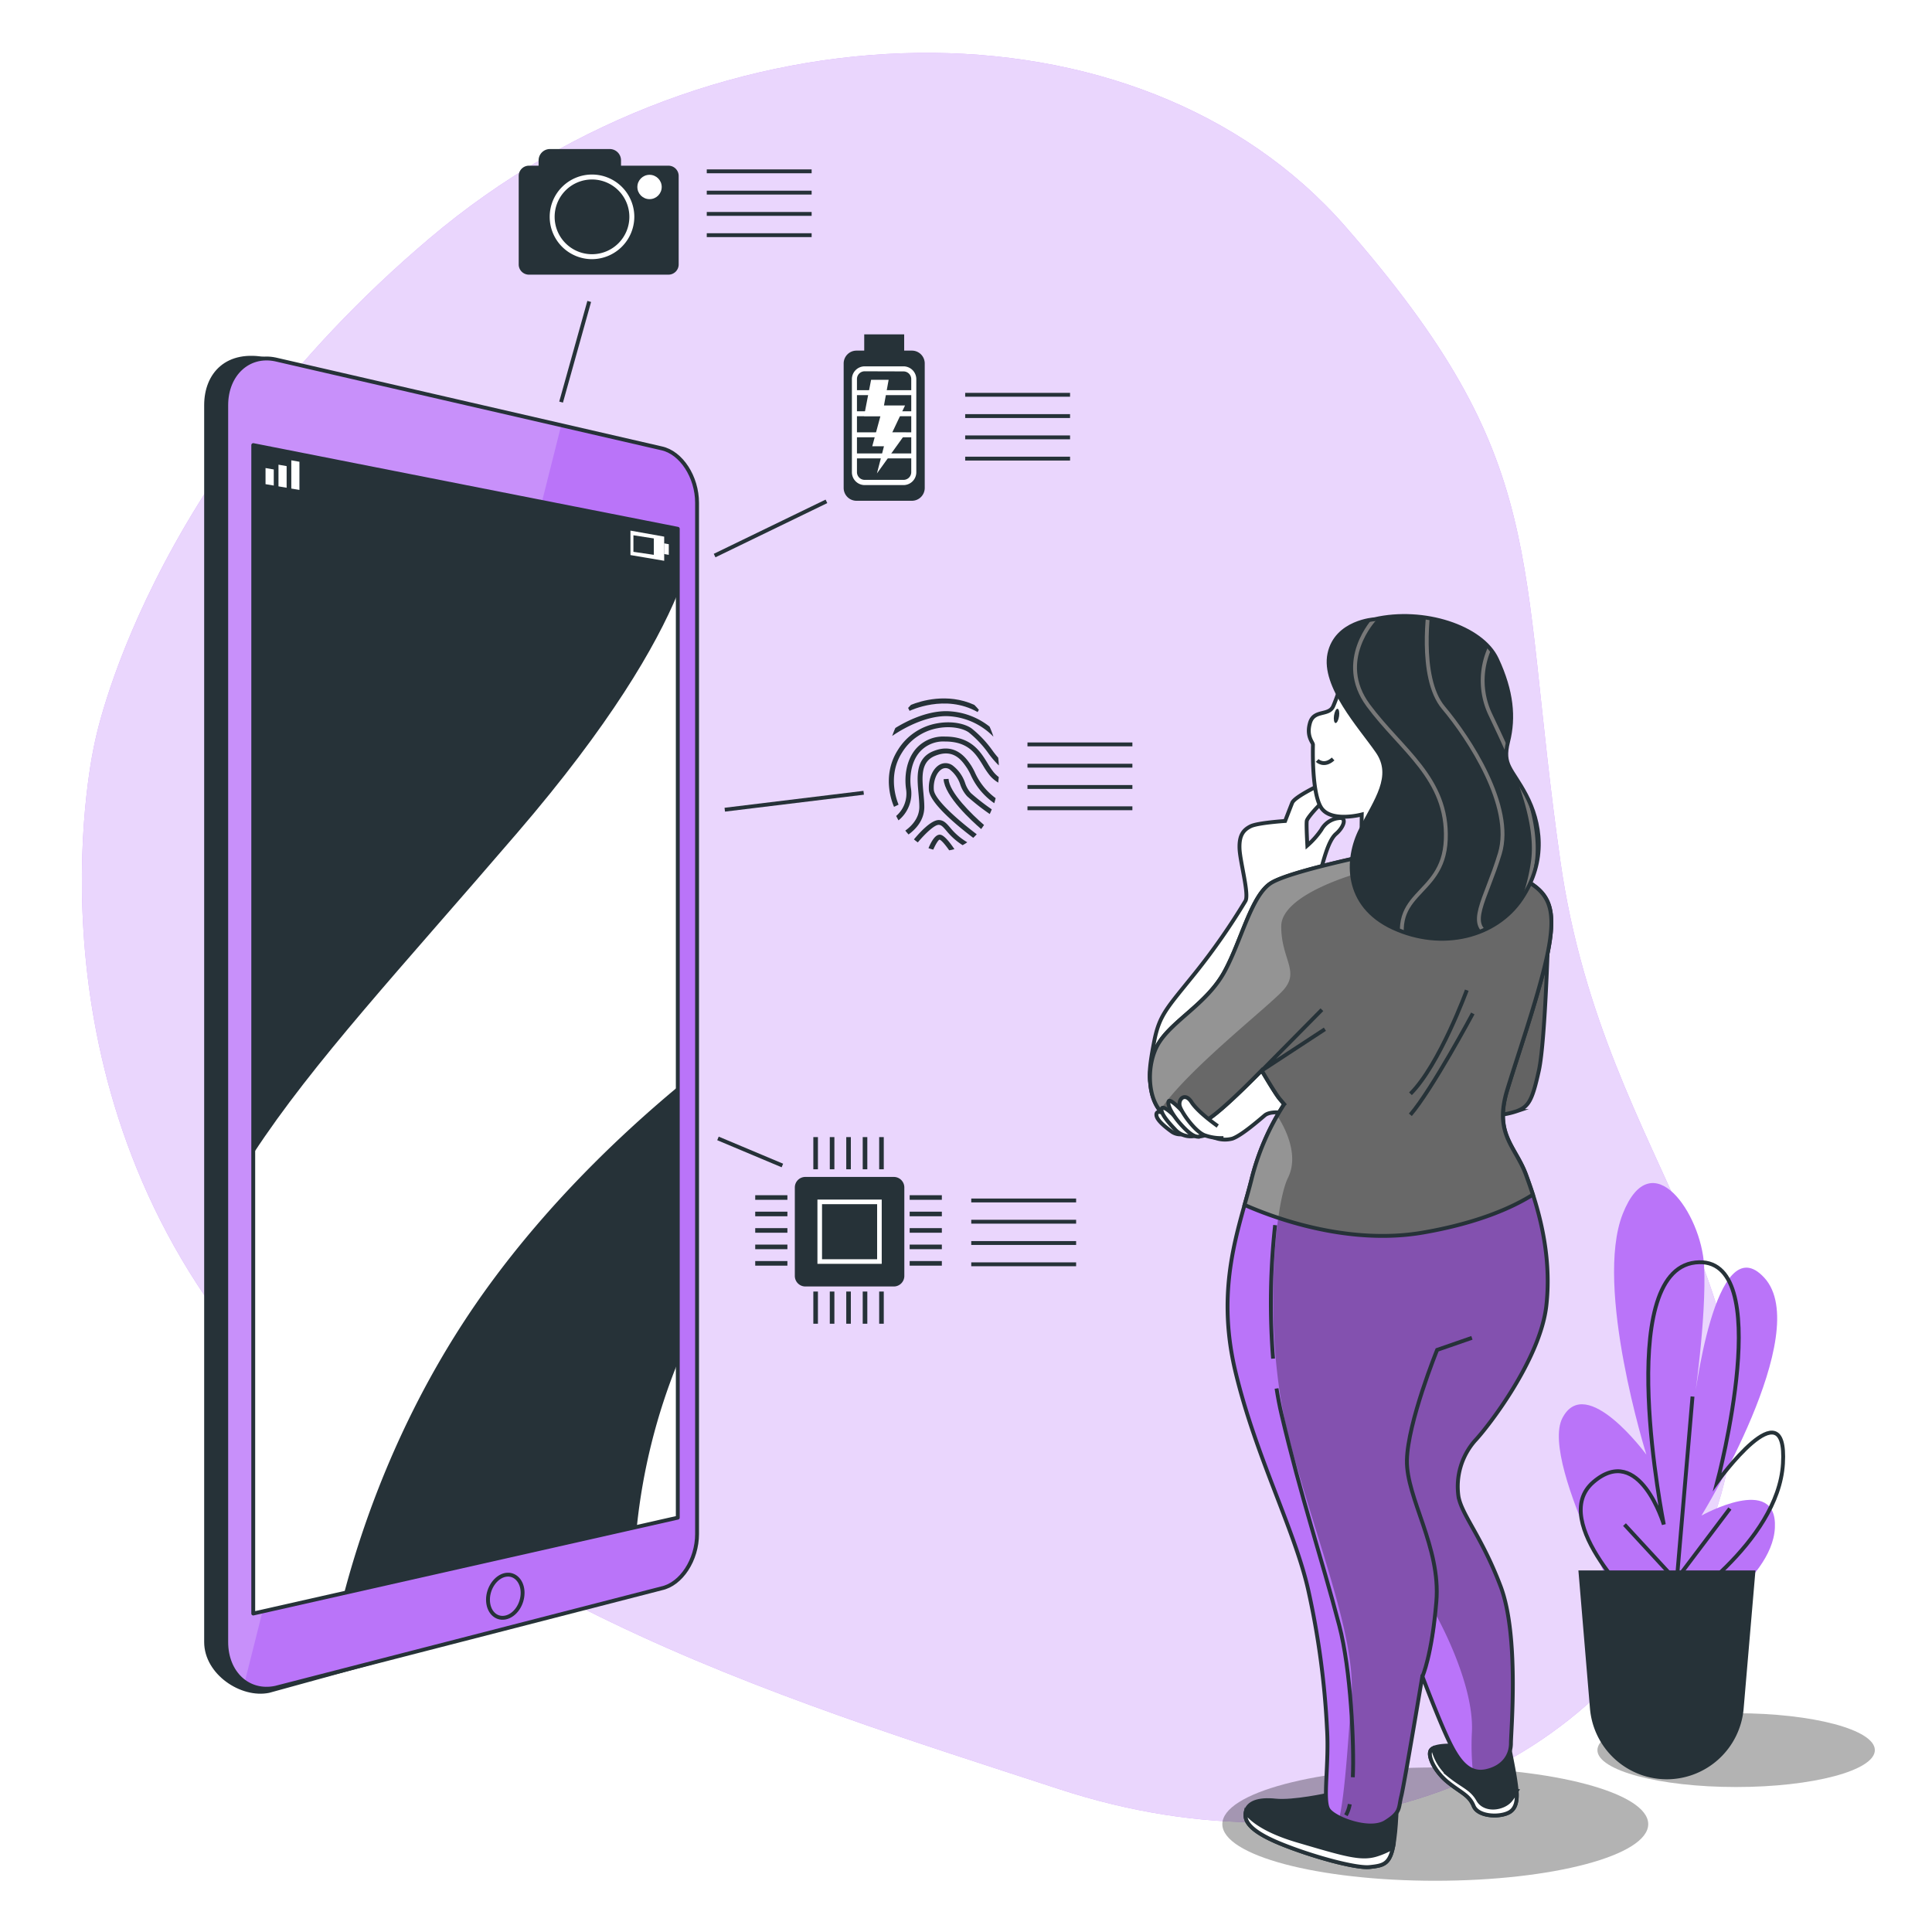
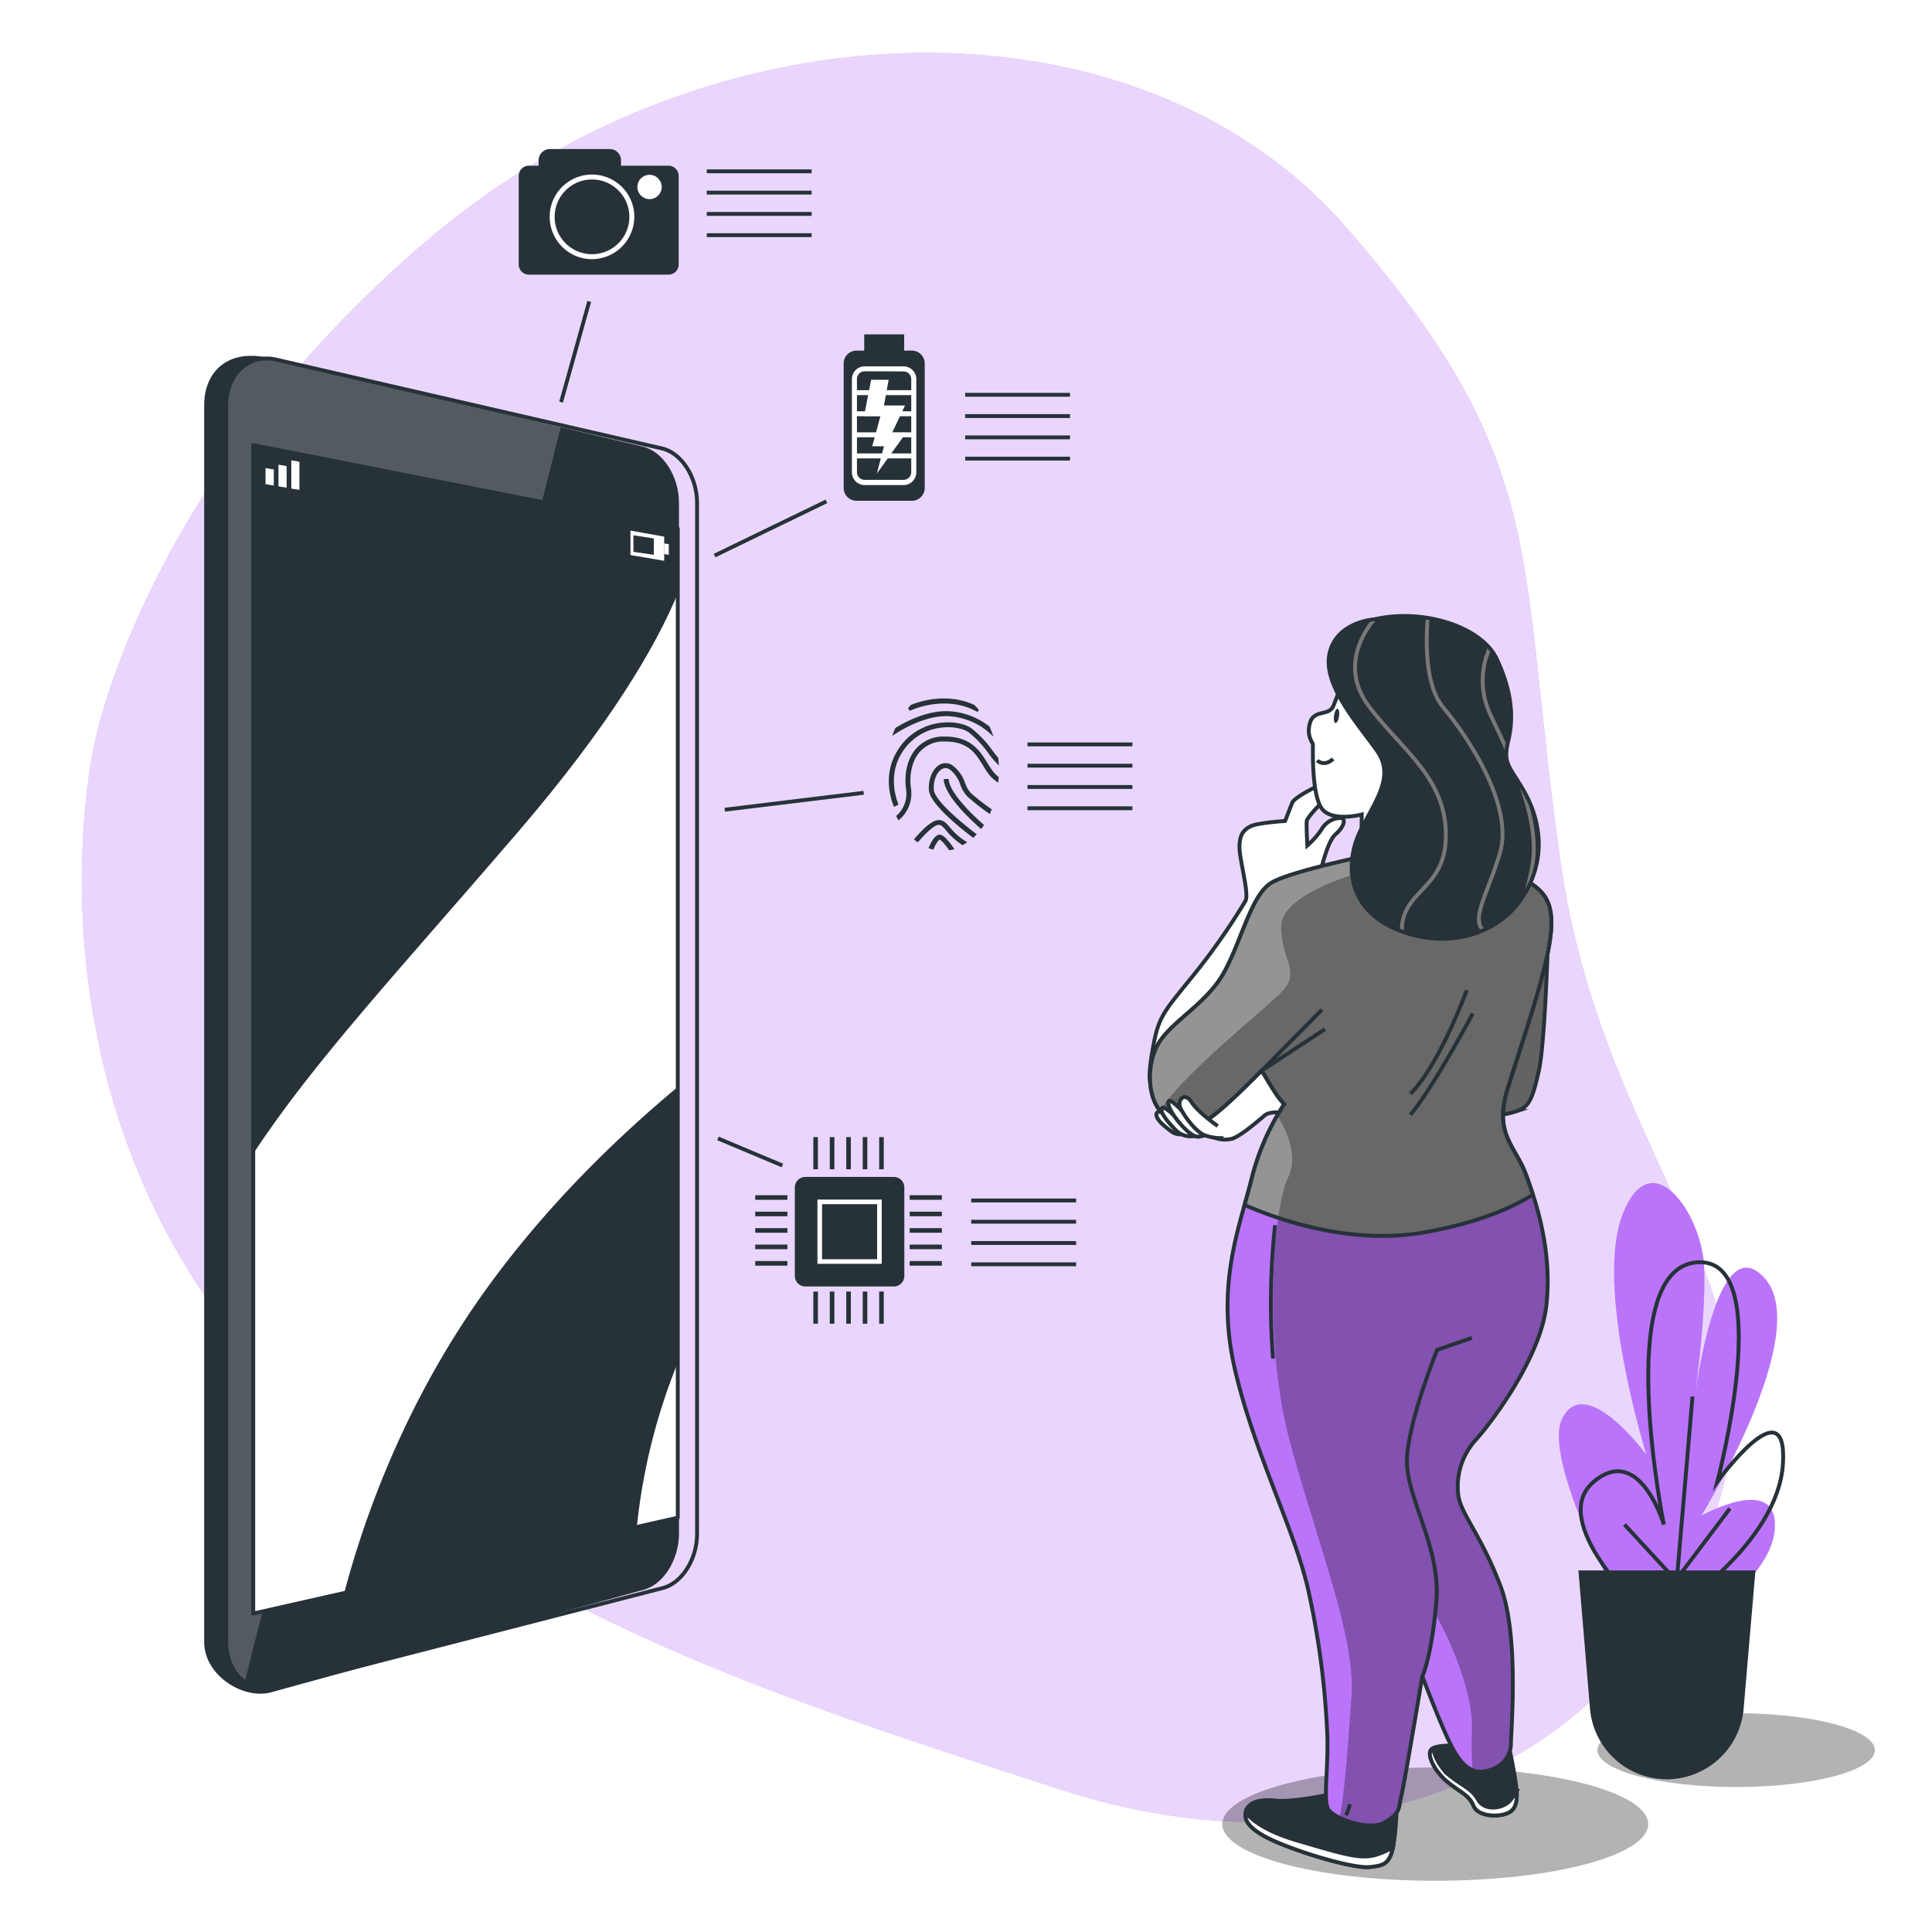
<svg xmlns="http://www.w3.org/2000/svg" class="animated" id="freepik_stories-features-overview" viewBox="0 0 500 500" version="1.1">
  <style>svg#freepik_stories-features-overview:not(.animated) .animable {opacity: 0;}svg#freepik_stories-features-overview.animated #freepik--Icons--inject-120 {animation: 3s Infinite  linear wind;animation-delay: 0s;}            @keyframes wind {                0% {                    transform: rotate( 0deg );                }                25% {                    transform: rotate( 1deg );                }                75% {                    transform: rotate( -1deg );                }            }        </style>
  <g id="freepik--background-simple--inject-120" class="animable" style="transform-origin: 234.872px 242.643px;">
    <path d="M24.46,192.46S5.73,272.53,57.91,342.28,201.07,439.15,274.2,463.05s141.61-3.69,167.3-65.15-26.2-94.55-37.64-174.81S401.55,119.71,348.17,58.6s-162.91-59.66-237,3.08S24.46,192.46,24.46,192.46Z" style="fill: rgb(186, 116, 249); transform-origin: 234.872px 242.643px;" id="elnlv1cgmtxxl" class="animable" />
    <g id="elh4inrzi4qqa">
      <path d="M24.46,192.46S5.73,272.53,57.91,342.28,201.07,439.15,274.2,463.05s141.61-3.69,167.3-65.15-26.2-94.55-37.64-174.81S401.55,119.71,348.17,58.6s-162.91-59.66-237,3.08S24.46,192.46,24.46,192.46Z" style="fill: rgb(255, 255, 255); opacity: 0.7; transform-origin: 234.872px 242.643px;" class="animable" />
    </g>
  </g>
  <g id="freepik--Device--inject-120" class="animable" style="transform-origin: 116.87px 265.206px;">
    <path d="M166,411.07,69.58,437.61c-7,1.47-16.24-4.63-16.24-12.65V104.86c0-8,5.42-14,15.71-11.83L166,116c5.12,1.08,9.22,7.4,9.22,14.12V397C175.19,403.68,171.09,410,166,411.07Z" style="fill: rgb(38, 50, 56); stroke: rgb(38, 50, 56); stroke-linecap: round; stroke-linejoin: round; transform-origin: 114.28px 265.206px;" id="elm0up6quxxl" class="animable" />
-     <path d="M171.18,411.07,71.28,436.8c-7,1.47-12.73-3.82-12.73-11.84V104.86c0-8,5.75-13.31,12.73-11.84l99.9,23c5.12,1.08,9.22,7.4,9.22,14.12V397C180.4,403.68,176.3,410,171.18,411.07Z" style="fill: rgb(186, 116, 249); transform-origin: 119.475px 264.91px;" id="elp7zehq3ctt" class="animable" />
    <g style="clip-path: url(&quot;#freepik--clip-path--inject-120&quot;); transform-origin: 102.08px 263.905px;" id="elxw64j4pd19" class="animable">
      <g id="elm6z92ckosnm">
        <path d="M72,93.17c-7.36-1.55-13.43,4-13.43,12.5V424.15c0,4.72,1.9,8.56,4.87,10.75l82.15-326.22Z" style="fill: rgb(255, 255, 255); opacity: 0.2; transform-origin: 102.08px 263.905px;" class="animable" />
      </g>
      <path d="M135.25,412.21c0-3-2-5.1-4.45-4.63s-4.51,3.35-4.51,6.41,2,5.13,4.51,4.62S135.25,415.24,135.25,412.21Z" style="fill: none; stroke: rgb(38, 50, 56); stroke-linecap: round; stroke-linejoin: round; transform-origin: 130.77px 413.101px;" id="el96e6dql8ao9" class="animable" />
    </g>
    <path d="M171.18,411.07,71.28,436.8c-7,1.47-12.73-3.82-12.73-11.84V104.86c0-8,5.75-13.31,12.73-11.84l99.9,23c5.12,1.08,9.22,7.4,9.22,14.12V397C180.4,403.68,176.3,410,171.18,411.07Z" style="fill: none; stroke: rgb(38, 50, 56); stroke-linecap: round; stroke-linejoin: round; transform-origin: 119.475px 264.91px;" id="eli4glfw98no" class="animable" />
    <polygon points="175.41 392.77 65.54 417.58 65.54 115.19 175.41 136.85 175.41 392.77" style="fill: rgb(255, 255, 255); stroke: rgb(38, 50, 56); stroke-linecap: round; stroke-linejoin: round; transform-origin: 120.475px 266.385px;" id="elfaxd6brabpr" class="animable" />
    <path d="M126.93,332.12c-21.34,29.09-32.32,59.28-37.85,80.14l75.73-17.09a155.8,155.8,0,0,1,10.6-42.54V281.3C159.7,294.38,142.08,311.46,126.93,332.12Z" style="fill: rgb(38, 50, 56); transform-origin: 132.245px 346.78px;" id="eln6kmkqgoagl" class="animable" />
    <path d="M65.54,115.19V298.58c15.43-23.61,38.18-47.93,68.29-83,24.08-28,35.87-48.28,41.58-62V136.85Z" style="fill: rgb(38, 50, 56); transform-origin: 120.475px 206.885px;" id="el9kx6ow81nd" class="animable" />
    <polygon points="171.89 145.13 163.16 143.65 163.16 137.32 171.89 138.88 171.89 145.13" style="fill: rgb(255, 255, 255); transform-origin: 167.525px 141.225px;" id="el4v9gjdsve4s" class="animable" />
    <polygon points="169.21 143.59 163.93 142.81 163.93 138.53 169.21 139.35 169.21 143.59" style="fill: rgb(38, 50, 56); transform-origin: 166.57px 141.06px;" id="ely3i5e6istb" class="animable" />
    <polygon points="173.08 143.59 171.87 143.38 171.87 140.62 173.08 140.84 173.08 143.59" style="fill: rgb(255, 255, 255); transform-origin: 172.475px 142.105px;" id="el97jcxjr49fr" class="animable" />
    <polygon points="70.85 121.5 68.72 121.13 68.72 125.3 70.85 125.66 70.85 121.5" style="fill: rgb(255, 255, 255); transform-origin: 69.785px 123.395px;" id="elbs8hoyfr4gi" class="animable" />
    <polygon points="74.18 120.63 72.07 120.26 72.07 125.87 74.18 126.23 74.18 120.63" style="fill: rgb(255, 255, 255); transform-origin: 73.125px 123.245px;" id="elnen11uvb7hr" class="animable" />
    <polygon points="77.49 119.5 75.39 119.13 75.39 126.44 77.49 126.79 77.49 119.5" style="fill: rgb(255, 255, 255); transform-origin: 76.44px 122.96px;" id="el375w45hzw2n" class="animable" />
  </g>
  <g id="freepik--Plants--inject-120" class="animable" style="transform-origin: 444.318px 384.327px;">
    <g id="elpg2d1j09i5">
      <ellipse cx="449.31" cy="452.93" rx="35.9" ry="9.55" style="opacity: 0.3; transform-origin: 449.31px 452.93px;" class="animable" />
    </g>
    <path d="M424.72,425.34S398.23,378.82,404.34,367s21.74,9.46,21.74,9.46-13.59-43.37-6.12-62.3,20.38,0,21.06,13.41-2.72,36.27-2.72,36.27,5.44-47.31,18.34-33.12-16.3,61.51-16.3,61.51,19.7-11,19,3.16-23.77,26.81-23.77,26.81" style="fill: rgb(186, 116, 249); transform-origin: 431.677px 365.757px;" id="elia4jmkohhlk" class="animable" />
    <path d="M424.94,416.67s-24.51-22.87-12.57-33.12,18.23,11,18.23,11-13.2-65.45,8.17-67.82,5.66,56.78,5.66,56.78,18.23-25.24,17-4.73-28.28,37.85-28.28,37.85" style="fill: none; stroke: rgb(38, 50, 56); stroke-miterlimit: 10; transform-origin: 435.29px 371.665px;" id="elolstpvls3i" class="animable" />
    <line x1="436.98" y1="412.51" x2="420.42" y2="394.56" style="fill: none; stroke: rgb(38, 50, 56); stroke-miterlimit: 10; transform-origin: 428.7px 403.535px;" id="elab2bh3dy8p6" class="animable" />
    <line x1="433.53" y1="413.89" x2="438.02" y2="361.42" style="fill: none; stroke: rgb(38, 50, 56); stroke-miterlimit: 10; transform-origin: 435.775px 387.655px;" id="el7y5u2d1vnkh" class="animable" />
    <line x1="432.84" y1="410.09" x2="447.69" y2="390.41" style="fill: none; stroke: rgb(38, 50, 56); stroke-miterlimit: 10; transform-origin: 440.265px 400.25px;" id="elw9jjryj36mc" class="animable" />
    <path d="M454.31,406.43H408.49l3,35.79a20,20,0,0,0,19.88,18.26h0a20,20,0,0,0,19.88-18.26Z" style="fill: rgb(38, 50, 56); transform-origin: 431.4px 433.455px;" id="elg58o5if5x2q" class="animable" />
  </g>
  <g id="freepik--Character--inject-120" class="animable" style="transform-origin: 362.049px 321.56px;">
    <g id="elz6entufu2h">
      <ellipse cx="371.45" cy="472.08" rx="55.11" ry="14.66" style="opacity: 0.3; transform-origin: 371.45px 472.08px;" class="animable" />
    </g>
    <path d="M341.07,203.39s-6.06,2.88-6.66,4.39-1.82,4.69-1.82,4.69-7.11.46-8.93,1.37-3,2.26-2.87,5.75,2.57,11.95,1.51,13.61a169.61,169.61,0,0,1-12.86,18.46c-7.41,9.23-9.38,10.9-10.74,17.86s-1.67,10.74-.15,12.56,5.14.15,10.59-4.24,8-1.51,14.22-13.77,7-25.72,9.53-28.29,7.72-6.51,8.63-9.54,2.12-8.62,4.24-10.44,2.87-4.39.75-4.08a5.83,5.83,0,0,0-4.54,3,21.52,21.52,0,0,1-3.63,4.09s-.3-5.3-.15-6.36,5.3-6.5,6.05-6.35,3.48.6,2.88-.91S343.33,202.34,341.07,203.39Z" style="fill: rgb(255, 255, 255); stroke: rgb(38, 50, 56); stroke-miterlimit: 10; transform-origin: 322.656px 242.911px;" id="elpsqrmc246ub" class="animable" />
    <path d="M400.78,238.38s-.77,30.7-2.52,38.67-2.72,9.32-5.64,10.49a22.14,22.14,0,0,1-7.57,1.16c-1,0,1.16-12.24,5.44-24.87S400.78,238.38,400.78,238.38Z" style="fill: rgb(99, 99, 99); stroke: rgb(38, 50, 56); stroke-miterlimit: 10; transform-origin: 392.794px 263.543px;" id="elzif31g8h1z" class="animable" />
    <path d="M314.1,294.34a7.5,7.5,0,0,0,4.86.33c2.27-.81,6.32-4.29,8.34-6s7.94-.16,8.18-.08,3.49-1.29.25-7.93-8.67-5.59-12.48-3.08-9.47,9.23-11.09,10.45A15.36,15.36,0,0,1,308,290S312.32,293.13,314.1,294.34Z" style="fill: rgb(255, 255, 255); stroke: rgb(38, 50, 56); stroke-miterlimit: 10; transform-origin: 322.579px 285.287px;" id="elhday9gkln3a" class="animable" />
    <path d="M343.77,464.47s-9.07,2-13.64,1.52-7.12.58-7.7,2.83.73,4.94,8.86,8.28,19.59,6.46,23.15,6.09,5.15-.72,6.09-5.22,1-12.56,1-12.56S348.92,467.59,343.77,464.47Z" style="fill: rgb(38, 50, 56); stroke: rgb(38, 50, 56); stroke-miterlimit: 10; transform-origin: 341.92px 473.845px;" id="elj9shqudglmo" class="animable" />
    <path d="M360.51,478.08a19.73,19.73,0,0,1-4.33,1.92c-4,1.23-8.2-.07-20.32-3.63-9.48-2.78-12.56-6.09-13.46-7.4-.49,2.22.93,4.86,8.89,8.13,8.12,3.34,19.59,6.46,23.15,6.09S359.56,482.47,360.51,478.08Z" style="fill: rgb(255, 255, 255); stroke: rgb(38, 50, 56); stroke-miterlimit: 10; transform-origin: 341.412px 476.095px;" id="el22v20xoe64pi" class="animable" />
    <path d="M376.23,451.78s-4.79-.29-5.88,1.09.94,5.59,4.35,8.35,5.52,3.33,6.68,6.17,6.9,3,9.29,1.59,2-5,1.45-8.56-1.52-8.06-1.52-8.06-6.32,2.69-9,1.31A22.42,22.42,0,0,0,376.23,451.78Z" style="fill: rgb(38, 50, 56); stroke: rgb(38, 50, 56); stroke-miterlimit: 10; transform-origin: 381.295px 460.801px;" id="el5tj1esaob7f" class="animable" />
    <path d="M382.54,465.79c-1.74-3.05-4-3.49-7.62-6.46a13.13,13.13,0,0,1-4.06-6.87,1.64,1.64,0,0,0-.51.41c-1.09,1.38.94,5.59,4.35,8.35s5.52,3.33,6.68,6.17,6.9,3,9.29,1.59c1.69-1,2-3.07,1.84-5.46a22.36,22.36,0,0,1-1.48,2.2C389.22,468.11,384.28,468.84,382.54,465.79Z" style="fill: rgb(255, 255, 255); stroke: rgb(38, 50, 56); stroke-miterlimit: 10; transform-origin: 381.301px 461.154px;" id="elxc6q3squw" class="animable" />
    <path d="M356.48,220.9s-22.15,4.46-27.39,7.57-7.77,15-12.24,23.12S303.64,264,299.94,269.86s-3.11,16.9,2.72,19.43,7.39,2.52,11.86-1,12-11.27,12-11.27,3.5,6,4.67,7.38l1.16,1.36a63.85,63.85,0,0,0-8.55,19.82c-3.11,12.24-9.32,27.39-4.08,49.35s15.35,41,18.85,56.54a212.72,212.72,0,0,1,4.86,35.94c.58,9.14-1.17,18.57.38,20.91s10.64,5.76,14.73,3.23,3.34-3.62,4.12-6.73,5.44-31,5.44-31S372,444.17,374.71,450s5.44,9.32,9.91,8.35,6.41-4.08,6.41-7.19,2.18-27.81-2.68-40.63-9.91-18.27-10.88-23.12a18,18,0,0,1,4.27-14.58c3.31-3.49,16.91-21,18.46-35s-2.53-26.42-5.25-33.81-8.35-10.49-4.85-21.95S399.81,253,401.17,243s-1.55-13-8.94-16.51S370.08,218,356.48,220.9Z" style="fill: rgb(186, 116, 249); transform-origin: 349.556px 346.235px;" id="eltkx7n7r46v" class="animable" />
    <g style="clip-path: url(&quot;#freepik--clip-path-2--inject-120&quot;); transform-origin: 350.842px 346.241px;" id="elh6cfwo7kp6b" class="animable">
      <g id="el6gfvo4h6t4k">
        <path d="M392.23,226.53c-7.38-3.5-22.15-8.55-35.75-5.63l-.79.16-3.43,4.68s-20.68,5.48-20.68,14,4.86,11.56.61,16.42c-3.65,4.17-25.08,20.79-32,31.22a6.66,6.66,0,0,0,2.44,1.91c5.83,2.52,7.39,2.52,11.86-1s12-11.27,12-11.27,3.5,6,4.67,7.38l1.16,1.36s-.74,1-1.82,2.93c1.11,1.63,6.09,9.6,2.83,16.12-3.65,7.3-6.69,42,.61,68.75s17,50.5,15.82,65.71c-.8,10.05-1.61,24.47-3.12,31.13,3.46,1.71,8.94,3,11.87,1.15,4.08-2.52,3.34-3.62,4.12-6.73s5.44-31,5.44-31l.23.42c1.24-3.83,3.36-11.1,3.36-16.25,0,0,9.88,17.46,9.27,30.23a66.42,66.42,0,0,0,.22,9.9,5.86,5.86,0,0,0,3.4.21c4.47-1,6.41-4.08,6.41-7.19s2.18-27.81-2.68-40.63-9.91-18.27-10.88-23.12a18,18,0,0,1,4.27-14.58c3.31-3.49,16.91-21,18.46-35s-2.53-26.42-5.25-33.81-8.35-10.49-4.85-21.95S399.81,253,401.17,243,399.62,230,392.23,226.53Z" style="opacity: 0.3; transform-origin: 350.842px 346.241px;" class="animable" />
      </g>
    </g>
    <path d="M356.48,220.9s-22.15,4.46-27.39,7.57-7.77,15-12.24,23.12S303.64,264,299.94,269.86s-3.11,16.9,2.72,19.43,7.39,2.52,11.86-1,12-11.27,12-11.27,3.5,6,4.67,7.38l1.16,1.36a63.85,63.85,0,0,0-8.55,19.82c-3.11,12.24-9.32,27.39-4.08,49.35s15.35,41,18.85,56.54a212.72,212.72,0,0,1,4.86,35.94c.58,9.14-1.17,18.57.38,20.91s10.64,5.76,14.73,3.23,3.34-3.62,4.12-6.73,5.44-31,5.44-31S372,444.17,374.71,450s5.44,9.32,9.91,8.35,6.41-4.08,6.41-7.19,2.18-27.81-2.68-40.63-9.91-18.27-10.88-23.12a18,18,0,0,1,4.27-14.58c3.31-3.49,16.91-21,18.46-35s-2.53-26.42-5.25-33.81-8.35-10.49-4.85-21.95S399.81,253,401.17,243s-1.55-13-8.94-16.51S370.08,218,356.48,220.9Z" style="fill: none; stroke: rgb(38, 50, 56); stroke-miterlimit: 10; transform-origin: 349.556px 346.235px;" id="elp1925xf2clb" class="animable" />
    <path d="M380.93,346.23l-9,3.12s-7.63,18.78-7.82,28.55,8.8,22.49,7.62,36.57-3.6,19.37-3.6,19.37" style="fill: none; stroke: rgb(38, 50, 56); stroke-miterlimit: 10; transform-origin: 372.519px 390.035px;" id="el8pxc018cqxa" class="animable" />
    <path d="M349.32,466.92a9,9,0,0,1-1,2.86" style="fill: none; stroke: rgb(38, 50, 56); stroke-miterlimit: 10; transform-origin: 348.82px 468.35px;" id="elpt8i4y64btg" class="animable" />
-     <path d="M330.37,359.34c.35,2.29.78,4.55,1.3,6.76,5.12,21.75,10.24,36.67,14.93,54.58,3,11.36,3.89,30.88,3.51,39.27" style="fill: none; stroke: rgb(38, 50, 56); stroke-miterlimit: 10; transform-origin: 340.281px 409.645px;" id="elin7o53b7c8" class="animable" />
    <path d="M330,317.06a184.55,184.55,0,0,0-.53,34.55" style="fill: none; stroke: rgb(38, 50, 56); stroke-miterlimit: 10; transform-origin: 329.451px 334.335px;" id="el6dzc701ljia" class="animable" />
    <path d="M401.17,243c1.36-9.9-1.55-13-8.94-16.51s-22.15-8.55-35.75-5.63c0,0-22.15,4.46-27.39,7.57s-7.77,15-12.24,23.12S303.64,264,299.94,269.86s-3.11,16.9,2.72,19.43,7.39,2.52,11.86-1,12-11.27,12-11.27,3.5,6,4.67,7.38l1.16,1.36a63.85,63.85,0,0,0-8.55,19.82c-.51,2-1.1,4.08-1.71,6.25,7.23,3.2,26.66,10.54,46.21,7.15,14.83-2.56,23.68-6.82,28.4-9.8-.61-1.91-1.23-3.64-1.79-5.16-2.72-7.38-8.35-10.49-4.85-21.95S399.81,253,401.17,243Z" style="fill: rgb(148, 148, 148); transform-origin: 349.556px 269.92px;" id="elxdl08q3zd6i" class="animable" />
    <g style="clip-path: url(&quot;#freepik--clip-path-3--inject-120&quot;); transform-origin: 350.842px 342.591px;" id="el61hbhc935ib" class="animable">
      <g id="elzxpboqangjd">
        <path d="M392.23,226.53c-7.38-3.5-22.15-8.55-35.75-5.63l-.79.16-3.43,4.68s-20.68,5.48-20.68,14,4.86,11.56.61,16.42c-3.65,4.17-25.08,20.79-32,31.22a6.66,6.66,0,0,0,2.44,1.91c5.83,2.52,7.39,2.52,11.86-1s12-11.27,12-11.27,3.5,6,4.67,7.38l1.16,1.36s-.74,1-1.82,2.93c1.11,1.63,6.09,9.6,2.83,16.12-3.65,7.3-6.69,42,.61,68.75s17,50.5,15.82,65.71c-.8,10.05-1.61,17.17-3.12,23.83,3.46,1.71,8.94,3,11.87,1.15,4.08-2.53,3.34-3.62,4.12-6.73s5.44-23.71,5.44-23.71l.23.42c1.24-3.83,3.36-11.1,3.36-16.25,0,0,14,21.9,13.39,34.68a66.48,66.48,0,0,0,.22,9.9,5.86,5.86,0,0,0,3.4.2c4.47-1,6.41-4.08,6.41-7.19s-1.94-32.25-6.8-45.07-9.91-18.27-10.88-23.12a18,18,0,0,1,4.27-14.58c3.31-3.49,16.91-21,18.46-35s-2.53-26.42-5.25-33.81-8.35-10.49-4.85-21.95S399.81,253,401.17,243,399.62,230,392.23,226.53Z" style="opacity: 0.3; transform-origin: 350.842px 342.591px;" class="animable" />
      </g>
      <polyline points="342.11 261.31 326.56 277.05 342.88 266.36" style="fill: none; stroke: rgb(38, 50, 56); stroke-miterlimit: 10; transform-origin: 334.72px 269.18px;" id="elv92bci12y4f" class="animable" />
      <path d="M379.6,256.26s-7,19.23-14.57,26.81" style="fill: none; stroke: rgb(38, 50, 56); stroke-miterlimit: 10; transform-origin: 372.315px 269.665px;" id="elkll34y3fcai" class="animable" />
      <path d="M381.16,262.28S370.67,281.9,365,288.51" style="fill: none; stroke: rgb(38, 50, 56); stroke-miterlimit: 10; transform-origin: 373.08px 275.395px;" id="eluiixnv0b0vc" class="animable" />
    </g>
    <path d="M401.17,243c1.36-9.9-1.55-13-8.94-16.51s-22.15-8.55-35.75-5.63c0,0-22.15,4.46-27.39,7.57s-7.77,15-12.24,23.12S303.64,264,299.94,269.86s-3.11,16.9,2.72,19.43,7.39,2.52,11.86-1,12-11.27,12-11.27,3.5,6,4.67,7.38l1.16,1.36a63.85,63.85,0,0,0-8.55,19.82c-.51,2-1.1,4.08-1.71,6.25,7.23,3.2,26.66,10.54,46.21,7.15,14.83-2.56,23.68-6.82,28.4-9.8-.61-1.91-1.23-3.64-1.79-5.16-2.72-7.38-8.35-10.49-4.85-21.95S399.81,253,401.17,243Z" style="fill: none; stroke: rgb(38, 50, 56); stroke-miterlimit: 10; transform-origin: 349.556px 269.92px;" id="el91dl7zmhluw" class="animable" />
    <path d="M300.9,288s-1.78-.81-1.62.64,2.83,3.41,4.05,4.3a3.91,3.91,0,0,0,2.92.56C306.81,293.45,300.9,288,300.9,288Z" style="fill: rgb(255, 255, 255); stroke: rgb(38, 50, 56); stroke-miterlimit: 10; transform-origin: 302.779px 290.676px;" id="el824f097gn0w" class="animable" />
    <path d="M303.73,288.59s-2.67-2.67-3.07-1.7,1.29,3.16,3.32,5.27a5.43,5.43,0,0,0,5.42,1.78c1-.41-1.62-2.92-2.67-4A6.47,6.47,0,0,0,303.73,288.59Z" style="fill: rgb(255, 255, 255); stroke: rgb(38, 50, 56); stroke-miterlimit: 10; transform-origin: 305.112px 290.384px;" id="elzmrpkbfoi8a" class="animable" />
    <path d="M306.49,288.11s-3.65-4.05-4.05-3.08,1,3.48,2.91,5.67,3.41,3.4,4.62,3.48a8.29,8.29,0,0,0,3.16-.89Z" style="fill: rgb(255, 255, 255); stroke: rgb(38, 50, 56); stroke-miterlimit: 10; transform-origin: 307.751px 289.53px;" id="eld5ml18sf9v" class="animable" />
    <path d="M316.65,294.53a12.61,12.61,0,0,1-5-.77c-2.33-1-5.44-5.25-6.22-7.19s1.17-4.08,2.92-1.36,6.8,6.21,6.8,6.21" style="fill: rgb(255, 255, 255); stroke: rgb(38, 50, 56); stroke-miterlimit: 10; transform-origin: 310.952px 289.234px;" id="elffn0jy2a6wf" class="animable" />
    <path d="M347.16,176.6a45.48,45.48,0,0,1-2.14,6.21c-1.17,2.53-5,.78-6,4.28s.77,5,.77,5.63-.38,12.44,2.14,16.32,10.49,1.75,10.49,1.75-.19,10.69.2,12.05,3.3,2.91,9.52,2.91,9.91-4.66,9.91-10.3-3.69-12.43-1.56-21.56,5.64-14.57-.39-20.21S349.88,170.57,347.16,176.6Z" style="fill: rgb(255, 255, 255); stroke: rgb(38, 50, 56); stroke-miterlimit: 10; transform-origin: 356.086px 198.141px;" id="elq9ysurn7ei" class="animable" />
    <path d="M346.55,185.37c-.15,1-.56,1.8-.92,1.75s-.54-.92-.39-1.94.56-1.81.92-1.75S346.7,184.35,346.55,185.37Z" style="fill: rgb(38, 50, 56); transform-origin: 345.895px 185.275px;" id="el6kvxuyiq6s" class="animable" />
    <path d="M340.88,196.81s1.77,1.77,4.13-.39" style="fill: none; stroke: rgb(38, 50, 56); stroke-miterlimit: 10; transform-origin: 342.945px 196.956px;" id="elrg2g5l6ulv8" class="animable" />
    <path d="M355.71,160.27s-9.91.59-11.66,8.94,8,18.85,12.43,25.26-.39,12.63-4.27,20.21-4.28,19.62,8.35,25.45,26.62,2.33,33.23-7.58,4.86-19.82,1.16-26.81-6.21-7.58-4.66-13.8,1-13-2.91-21.37S368.34,157.36,355.71,160.27Z" style="fill: rgb(38, 50, 56); transform-origin: 371.041px 201.189px;" id="elr6ve2vkibl" class="animable" />
    <g style="clip-path: url(&quot;#freepik--clip-path-4--inject-120&quot;); transform-origin: 373.814px 202.62px;" id="eln9skr9oy5vf" class="animable">
      <path d="M355.71,160.27s-10.14,10.71-1.62,22.27,20.69,18.87,20.08,34.69-16.43,12.77-9.74,31.63" style="fill: none; stroke: rgb(120, 120, 120); stroke-miterlimit: 10; transform-origin: 362.437px 204.565px;" id="elglz1hllp54p" class="animable" />
      <path d="M369.91,156.38s-3,18.86,3.65,26.77,18.25,25.56,14.6,37.73-9.13,18.86-1.82,21.29" style="fill: none; stroke: rgb(120, 120, 120); stroke-miterlimit: 10; transform-origin: 379.045px 199.275px;" id="elix8g8wjxnrh" class="animable" />
      <path d="M386.34,166.12a20.42,20.42,0,0,0-.61,18.86c4.86,10.34,12.77,26.16,10.95,38.33s-7.3,18.86-7.3,18.86" style="fill: none; stroke: rgb(120, 120, 120); stroke-miterlimit: 10; transform-origin: 390.331px 204.145px;" id="elte23f339ohe" class="animable" />
    </g>
    <path d="M355.71,160.27s-9.91.59-11.66,8.94,8,18.85,12.43,25.26-.39,12.63-4.27,20.21-4.28,19.62,8.35,25.45,26.62,2.33,33.23-7.58,4.86-19.82,1.16-26.81-6.21-7.58-4.66-13.8,1-13-2.91-21.37S368.34,157.36,355.71,160.27Z" style="fill: none; stroke: rgb(38, 50, 56); stroke-miterlimit: 10; transform-origin: 371.041px 201.189px;" id="elbwco4wxph9d" class="animable" />
  </g>
  <g id="freepik--Icons--inject-120" class="animable animator-active" style="transform-origin: 213.65px 190.575px;">
    <line x1="152.49" y1="78.01" x2="145.21" y2="104.06" style="fill: none; stroke: rgb(38, 50, 56); stroke-miterlimit: 10; transform-origin: 148.85px 91.035px;" id="elwl4rog1nql" class="animable" />
    <line x1="213.88" y1="129.75" x2="184.94" y2="143.78" style="fill: none; stroke: rgb(38, 50, 56); stroke-miterlimit: 10; transform-origin: 199.41px 136.765px;" id="el8gpb3rv3qg3" class="animable" />
    <line x1="223.52" y1="205.17" x2="187.57" y2="209.55" style="fill: none; stroke: rgb(38, 50, 56); stroke-miterlimit: 10; transform-origin: 205.545px 207.36px;" id="eltizz0vjy89" class="animable" />
    <line x1="185.81" y1="294.62" x2="202.48" y2="301.63" style="fill: none; stroke: rgb(38, 50, 56); stroke-miterlimit: 10; transform-origin: 194.145px 298.125px;" id="el6zvryexrbu9" class="animable" />
    <path d="M160.08,43.52v-2a2.29,2.29,0,0,0-2.29-2.29H142.32A2.3,2.3,0,0,0,140,41.5v2h-3.15a2,2,0,0,0-2,2V68.44a2,2,0,0,0,2,2H173a2,2,0,0,0,2-2V45.53a2,2,0,0,0-2-2Z" style="fill: rgb(38, 50, 56); transform-origin: 154.925px 54.835px;" id="ela52jrkdnutt" class="animable" />
    <path d="M173,71.08H136.88a2.64,2.64,0,0,1-2.64-2.64V45.53a2.65,2.65,0,0,1,2.64-2.65h2.51V41.5a2.94,2.94,0,0,1,2.94-2.93h15.46a2.93,2.93,0,0,1,2.93,2.93v1.38H173a2.65,2.65,0,0,1,2.64,2.65V68.44A2.64,2.64,0,0,1,173,71.08ZM136.88,44.16a1.36,1.36,0,0,0-1.36,1.37V68.44a1.36,1.36,0,0,0,1.36,1.36H173a1.36,1.36,0,0,0,1.36-1.36V45.53A1.36,1.36,0,0,0,173,44.16H159.44V41.5a1.65,1.65,0,0,0-1.65-1.65H142.33a1.65,1.65,0,0,0-1.66,1.65v2.66Z" style="fill: rgb(38, 50, 56); transform-origin: 154.94px 54.825px;" id="elgq1hms75caj" class="animable" />
    <g id="elufaillddzkg">
      <circle cx="153.21" cy="56.12" r="10.31" style="fill: rgb(38, 50, 56); transform-origin: 153.21px 56.12px; transform: rotate(-13.22deg);" class="animable" />
    </g>
    <path d="M153.21,67.07a10.95,10.95,0,1,1,10.95-10.95A11,11,0,0,1,153.21,67.07Zm0-20.62a9.67,9.67,0,1,0,9.67,9.67A9.68,9.68,0,0,0,153.21,46.45Z" style="fill: rgb(255, 255, 255); transform-origin: 153.21px 56.12px;" id="elaq47di9d6j" class="animable" />
    <circle cx="168.1" cy="48.39" r="3.15" style="fill: rgb(255, 255, 255); transform-origin: 168.1px 48.39px;" id="elil5biwcvvii" class="animable" />
    <line x1="182.91" y1="44.34" x2="210.05" y2="44.34" style="fill: none; stroke: rgb(38, 50, 56); stroke-miterlimit: 10; transform-origin: 196.48px 44.34px;" id="elw831ribjida" class="animable" />
    <line x1="182.91" y1="49.85" x2="210.05" y2="49.85" style="fill: none; stroke: rgb(38, 50, 56); stroke-miterlimit: 10; transform-origin: 196.48px 49.85px;" id="elusyc4ug2l7" class="animable" />
    <line x1="182.91" y1="55.36" x2="210.05" y2="55.36" style="fill: none; stroke: rgb(38, 50, 56); stroke-miterlimit: 10; transform-origin: 196.48px 55.36px;" id="elbnmw2qm3dnt" class="animable" />
    <line x1="182.91" y1="60.86" x2="210.05" y2="60.86" style="fill: none; stroke: rgb(38, 50, 56); stroke-miterlimit: 10; transform-origin: 196.48px 60.86px;" id="elkzb8o8ddzk8" class="animable" />
    <path d="M236,91.38H233.3v-4.2h-9v4.2h-2.64A2.68,2.68,0,0,0,219,94.06v32.23a2.67,2.67,0,0,0,2.68,2.67H236a2.67,2.67,0,0,0,2.68-2.67V94.06A2.68,2.68,0,0,0,236,91.38Z" style="fill: rgb(38, 50, 56); transform-origin: 228.84px 108.07px;" id="elgcg0oqq4bm5" class="animable" />
    <path d="M236,129.6H221.66a3.32,3.32,0,0,1-3.32-3.31V94.06a3.32,3.32,0,0,1,3.32-3.32h2v-4.2H234v4.2h2a3.32,3.32,0,0,1,3.32,3.32v32.23A3.32,3.32,0,0,1,236,129.6ZM221.66,92a2,2,0,0,0-2,2v32.23a2,2,0,0,0,2,2H236a2,2,0,0,0,2-2V94.06a2,2,0,0,0-2-2h-3.29V87.82h-7.72V92Z" style="fill: rgb(38, 50, 56); transform-origin: 228.83px 108.07px;" id="eloo1l523es4b" class="animable" />
    <rect x="221.11" y="95.45" width="15.39" height="29.45" rx="2.09" style="fill: rgb(38, 50, 56); transform-origin: 228.805px 110.175px;" id="elg1fwsn29ivv" class="animable" />
    <path d="M233.83,125.54H223.78a3.32,3.32,0,0,1-3.31-3.32V98.12a3.31,3.31,0,0,1,3.31-3.31h10.05a3.32,3.32,0,0,1,3.31,3.31v24.1A3.32,3.32,0,0,1,233.83,125.54ZM223.78,96.09a2,2,0,0,0-2,2v24.1a2,2,0,0,0,2,2h10.05a2,2,0,0,0,2-2V98.12a2,2,0,0,0-2-2Z" style="fill: rgb(255, 255, 255); transform-origin: 228.805px 110.175px;" id="elrckv7n2z79e" class="animable" />
    <rect x="220.89" y="100.98" width="15.76" height="1.28" style="fill: rgb(255, 255, 255); transform-origin: 228.77px 101.62px;" id="elhtpkd86sir" class="animable" />
    <rect x="220.89" y="106.44" width="15.76" height="1.28" style="fill: rgb(255, 255, 255); transform-origin: 228.77px 107.08px;" id="el4wfdeu3xfrs" class="animable" />
    <rect x="220.89" y="111.89" width="15.76" height="1.28" style="fill: rgb(255, 255, 255); transform-origin: 228.77px 112.53px;" id="el1cpc23ryccw" class="animable" />
    <rect x="220.89" y="117.35" width="15.76" height="1.28" style="fill: rgb(255, 255, 255); transform-origin: 228.77px 117.99px;" id="el2mploqq5n8" class="animable" />
    <polygon points="225.44 98.29 223.62 107.67 227.86 107.67 225.74 115.49 228.77 115.49 226.95 122.53 234.53 111.97 230.89 111.97 234.22 104.94 228.77 104.94 229.98 98.29 225.44 98.29" style="fill: rgb(255, 255, 255); transform-origin: 229.075px 110.41px;" id="el6ear2r7swpu" class="animable" />
    <line x1="249.79" y1="102.17" x2="276.93" y2="102.17" style="fill: none; stroke: rgb(38, 50, 56); stroke-miterlimit: 10; transform-origin: 263.36px 102.17px;" id="elzh90jnjy6g" class="animable" />
    <line x1="249.79" y1="107.68" x2="276.93" y2="107.68" style="fill: none; stroke: rgb(38, 50, 56); stroke-miterlimit: 10; transform-origin: 263.36px 107.68px;" id="eltappwnmbav" class="animable" />
    <line x1="249.79" y1="113.19" x2="276.93" y2="113.19" style="fill: none; stroke: rgb(38, 50, 56); stroke-miterlimit: 10; transform-origin: 263.36px 113.19px;" id="elmz8ipgso8am" class="animable" />
    <line x1="249.79" y1="118.69" x2="276.93" y2="118.69" style="fill: none; stroke: rgb(38, 50, 56); stroke-miterlimit: 10; transform-origin: 263.36px 118.69px;" id="elojei9nhkly" class="animable" />
    <path d="M253,184.28l.33-.58c-.38-.45-.77-.88-1.18-1.28-7-3.19-13.94-1-16.39,0-.26.25-.5.52-.74.79l.38.76C235.49,183.94,244.62,179.5,253,184.28Z" style="fill: rgb(38, 50, 56); transform-origin: 244.175px 182.516px;" id="elypryfi1vpjg" class="animable" />
    <path d="M257.1,190.66a23.19,23.19,0,0,0-1-2.61,18.42,18.42,0,0,0-11.24-4c-5.33,0-10.56,2.75-13.14,4.35-.3.66-.57,1.36-.82,2.07.86-.61,7.48-5.14,14-5.14A17.49,17.49,0,0,1,257.1,190.66Z" style="fill: rgb(38, 50, 56); transform-origin: 244px 187.355px;" id="el0oezk8p8yq6" class="animable" />
    <path d="M232.55,208.24c0-.07-3.25-7,.91-13.5a13.68,13.68,0,0,1,9.29-6.3c3.58-.65,6.65.13,8,1.13a27,27,0,0,1,5.08,5.43,23.68,23.68,0,0,0,2.66,3.09c0-.68-.09-1.36-.16-2-.48-.55-1-1.18-1.48-1.86a28,28,0,0,0-5.33-5.66c-1.6-1.21-5-2.09-9-1.37a14.91,14.91,0,0,0-10.14,6.87c-4.54,7.12-1.13,14.43-1,14.74Z" style="fill: rgb(38, 50, 56); transform-origin: 244.26px 197.875px;" id="elims0l67pju" class="animable" />
    <path d="M257,199.64a20.81,20.81,0,0,1-1.46-2.19c-1.86-3-4.18-6.83-11-6.83a9.39,9.39,0,0,0-7.5,3.17c-2.59,3-3,7.35-2.55,10.43a7.61,7.61,0,0,1-2.56,6.95c.19.39.4.77.6,1.14a8.94,8.94,0,0,0,3.23-8.28c-.42-2.8-.05-6.74,2.25-9.41a8.18,8.18,0,0,1,6.53-2.72c6.07,0,8,3.16,9.87,6.22a20.79,20.79,0,0,0,1.55,2.32,8.07,8.07,0,0,0,2.4,2.1c0-.48.09-.95.12-1.44A7.54,7.54,0,0,1,257,199.64Z" style="fill: rgb(38, 50, 56); transform-origin: 245.205px 201.459px;" id="elfwmstmxq5lj" class="animable" />
-     <path d="M252.23,199.74a18.21,18.21,0,0,0-.89-1.62c-1.22-1.82-4.06-6.09-9.88-3.69-4.58,1.89-4.14,6.69-3.75,10.92.11,1.23.21,2.39.21,3.48,0,3-2.16,5.08-3.63,6.13q.41.51.84,1c1.69-1.22,4.08-3.57,4.08-7.12,0-1.15-.12-2.39-.23-3.6-.38-4.16-.74-8.09,3-9.62,4.85-2,7,1.27,8.32,3.22a16.09,16.09,0,0,1,.82,1.49,17.81,17.81,0,0,0,6.19,7.54c.14-.43.25-.87.36-1.31A16.8,16.8,0,0,1,252.23,199.74Z" style="fill: rgb(38, 50, 56); transform-origin: 245.98px 204.838px;" id="el13n0qcbv3pvq" class="animable" />
    <path d="M251.26,205.24a7.24,7.24,0,0,1-1.5-2.63,9.44,9.44,0,0,0-3-4.33,3.13,3.13,0,0,0-3.55-.4c-1.85,1-3,3.77-2.81,6.61.27,3.56,8.16,9.85,11.47,12.34.32-.29.61-.6.91-.92-3.85-2.9-10.89-8.74-11.11-11.52-.17-2.32.75-4.63,2.15-5.38a1.87,1.87,0,0,1,2.16.28,8.21,8.21,0,0,1,2.55,3.8,8.63,8.63,0,0,0,1.78,3,57.76,57.76,0,0,0,5.84,4.58c.18-.4.36-.8.52-1.21A56.2,56.2,0,0,1,251.26,205.24Z" style="fill: rgb(38, 50, 56); transform-origin: 248.525px 207.167px;" id="elsqzwmpqdw8e" class="animable" />
    <path d="M244.2,201.65c.28,4.41,7.26,10.79,9.73,12.91.26-.34.5-.69.74-1.05-3.15-2.72-9-8.43-9.19-11.94Z" style="fill: rgb(38, 50, 56); transform-origin: 249.435px 208.065px;" id="el7rr1puktd33" class="animable" />
    <path d="M245.94,214.23c-.95-1.1-1.69-2-3-2-2,0-5,3.31-6.41,5a12.52,12.52,0,0,0,1,.78c1.77-2.11,4.25-4.54,5.39-4.54.67,0,1.12.49,2,1.52a17.44,17.44,0,0,0,4.2,3.74,11,11,0,0,0,1.21-.75A16.18,16.18,0,0,1,245.94,214.23Z" style="fill: rgb(38, 50, 56); transform-origin: 243.43px 215.48px;" id="eltfgnvonfwn" class="animable" />
    <path d="M247,219.76c-.92-1.38-2.45-3.44-3.53-3.71-1.31-.32-2.45,1.7-3.18,3.45a10.46,10.46,0,0,0,1.24.38c.6-1.37,1.31-2.52,1.63-2.58.45.11,1.51,1.35,2.49,2.76A10.51,10.51,0,0,0,247,219.76Z" style="fill: rgb(38, 50, 56); transform-origin: 243.645px 218.038px;" id="el6kibo2nxfzp" class="animable" />
    <line x1="265.91" y1="192.65" x2="293.06" y2="192.65" style="fill: none; stroke: rgb(38, 50, 56); stroke-miterlimit: 10; transform-origin: 279.485px 192.65px;" id="el68n4j4v3ura" class="animable" />
    <line x1="265.91" y1="198.16" x2="293.06" y2="198.16" style="fill: none; stroke: rgb(38, 50, 56); stroke-miterlimit: 10; transform-origin: 279.485px 198.16px;" id="eltqild92jk2l" class="animable" />
    <line x1="265.91" y1="203.67" x2="293.06" y2="203.67" style="fill: none; stroke: rgb(38, 50, 56); stroke-miterlimit: 10; transform-origin: 279.485px 203.67px;" id="elhprd4u1pcgr" class="animable" />
    <line x1="265.91" y1="209.18" x2="293.06" y2="209.18" style="fill: none; stroke: rgb(38, 50, 56); stroke-miterlimit: 10; transform-origin: 279.485px 209.18px;" id="elmtwzmml0dbp" class="animable" />
    <rect x="206.29" y="305.18" width="27.16" height="27.16" rx="1.79" style="fill: rgb(38, 50, 56); transform-origin: 219.87px 318.76px;" id="elxu5bfro531" class="animable" />
    <path d="M231.32,332.94h-22.9a2.73,2.73,0,0,1-2.72-2.73v-22.9a2.72,2.72,0,0,1,2.72-2.72h22.9a2.72,2.72,0,0,1,2.72,2.72v22.9A2.73,2.73,0,0,1,231.32,332.94Zm-22.9-27.16a1.54,1.54,0,0,0-1.53,1.53v22.9a1.53,1.53,0,0,0,1.53,1.53h22.9a1.53,1.53,0,0,0,1.53-1.53v-22.9a1.54,1.54,0,0,0-1.53-1.53Z" style="fill: rgb(38, 50, 56); transform-origin: 219.87px 318.765px;" id="elkkp6uoinod" class="animable" />
    <rect x="212.15" y="311.04" width="15.44" height="15.44" style="fill: rgb(38, 50, 56); transform-origin: 219.87px 318.76px;" id="elc61rqzs4bpv" class="animable" />
    <path d="M228.19,327.08H211.55V310.45h16.64Zm-15.45-1.19H227V311.64H212.74Z" style="fill: rgb(255, 255, 255); transform-origin: 219.87px 318.765px;" id="elkp48ttzynr" class="animable" />
    <rect x="210.49" y="294.28" width="1.19" height="8.33" style="fill: rgb(38, 50, 56); transform-origin: 211.085px 298.445px;" id="el0emhqe741kqp" class="animable" />
    <rect x="214.75" y="294.28" width="1.19" height="8.33" style="fill: rgb(38, 50, 56); transform-origin: 215.345px 298.445px;" id="elhmgfzkwpmkm" class="animable" />
    <rect x="219.01" y="294.28" width="1.19" height="8.33" style="fill: rgb(38, 50, 56); transform-origin: 219.605px 298.445px;" id="el6mmrofqcnae" class="animable" />
    <rect x="223.27" y="294.28" width="1.19" height="8.33" style="fill: rgb(38, 50, 56); transform-origin: 223.865px 298.445px;" id="eltma8bgxi4i" class="animable" />
    <rect x="227.53" y="294.28" width="1.19" height="8.33" style="fill: rgb(38, 50, 56); transform-origin: 228.125px 298.445px;" id="el7rfalniijwl" class="animable" />
    <rect x="210.49" y="334.25" width="1.19" height="8.33" style="fill: rgb(38, 50, 56); transform-origin: 211.085px 338.415px;" id="el31nvhgyng3h" class="animable" />
    <rect x="214.75" y="334.25" width="1.19" height="8.33" style="fill: rgb(38, 50, 56); transform-origin: 215.345px 338.415px;" id="elhkphir4nxlt" class="animable" />
    <rect x="219.01" y="334.25" width="1.19" height="8.33" style="fill: rgb(38, 50, 56); transform-origin: 219.605px 338.415px;" id="elmlqm0ufedz" class="animable" />
    <rect x="223.27" y="334.25" width="1.19" height="8.33" style="fill: rgb(38, 50, 56); transform-origin: 223.865px 338.415px;" id="elfyshbobnlmn" class="animable" />
    <rect x="227.53" y="334.25" width="1.19" height="8.33" style="fill: rgb(38, 50, 56); transform-origin: 228.125px 338.415px;" id="eljtfai8ier5b" class="animable" />
    <rect x="235.42" y="309.32" width="8.33" height="1.19" style="fill: rgb(38, 50, 56); transform-origin: 239.585px 309.915px;" id="elgtnd03fjaov" class="animable" />
    <rect x="235.42" y="313.58" width="8.33" height="1.19" style="fill: rgb(38, 50, 56); transform-origin: 239.585px 314.175px;" id="elgjwc5ifzl1" class="animable" />
    <rect x="235.42" y="317.84" width="8.33" height="1.19" style="fill: rgb(38, 50, 56); transform-origin: 239.585px 318.435px;" id="eluwlhongmxsn" class="animable" />
    <rect x="235.42" y="322.1" width="8.33" height="1.19" style="fill: rgb(38, 50, 56); transform-origin: 239.585px 322.695px;" id="elnngw0rwatx8" class="animable" />
    <rect x="235.42" y="326.36" width="8.33" height="1.19" style="fill: rgb(38, 50, 56); transform-origin: 239.585px 326.955px;" id="el1ddnh2xswy2g" class="animable" />
    <rect x="195.45" y="309.32" width="8.33" height="1.19" style="fill: rgb(38, 50, 56); transform-origin: 199.615px 309.915px;" id="elduh2zjbb0n8" class="animable" />
    <rect x="195.45" y="313.58" width="8.33" height="1.19" style="fill: rgb(38, 50, 56); transform-origin: 199.615px 314.175px;" id="el9lj5wttu2v" class="animable" />
    <rect x="195.45" y="317.84" width="8.33" height="1.19" style="fill: rgb(38, 50, 56); transform-origin: 199.615px 318.435px;" id="el4qtki0fp2ws" class="animable" />
    <rect x="195.45" y="322.1" width="8.33" height="1.19" style="fill: rgb(38, 50, 56); transform-origin: 199.615px 322.695px;" id="elkjyieu759p" class="animable" />
    <rect x="195.45" y="326.36" width="8.33" height="1.19" style="fill: rgb(38, 50, 56); transform-origin: 199.615px 326.955px;" id="elr2h9pqxrqjb" class="animable" />
    <line x1="251.36" y1="310.68" x2="278.5" y2="310.68" style="fill: none; stroke: rgb(38, 50, 56); stroke-miterlimit: 10; transform-origin: 264.93px 310.68px;" id="elqvzd423o95" class="animable" />
    <line x1="251.36" y1="316.18" x2="278.5" y2="316.18" style="fill: none; stroke: rgb(38, 50, 56); stroke-miterlimit: 10; transform-origin: 264.93px 316.18px;" id="el5yqccgfb77p" class="animable" />
    <line x1="251.36" y1="321.69" x2="278.5" y2="321.69" style="fill: none; stroke: rgb(38, 50, 56); stroke-miterlimit: 10; transform-origin: 264.93px 321.69px;" id="elqozbbozleyl" class="animable" />
    <line x1="251.36" y1="327.2" x2="278.5" y2="327.2" style="fill: none; stroke: rgb(38, 50, 56); stroke-miterlimit: 10; transform-origin: 264.93px 327.2px;" id="elhwye4qe1ek" class="animable" />
  </g>
  <defs>
    <filter id="active" height="200%">
      <feMorphology in="SourceAlpha" result="DILATED" operator="dilate" radius="2" />
      <feFlood flood-color="#32DFEC" flood-opacity="1" result="PINK" />
      <feComposite in="PINK" in2="DILATED" operator="in" result="OUTLINE" />
      <feMerge>
        <feMergeNode in="OUTLINE" />
        <feMergeNode in="SourceGraphic" />
      </feMerge>
    </filter>
    <filter id="hover" height="200%">
      <feMorphology in="SourceAlpha" result="DILATED" operator="dilate" radius="2" />
      <feFlood flood-color="#ff0000" flood-opacity="0.5" result="PINK" />
      <feComposite in="PINK" in2="DILATED" operator="in" result="OUTLINE" />
      <feMerge>
        <feMergeNode in="OUTLINE" />
        <feMergeNode in="SourceGraphic" />
      </feMerge>
      <feColorMatrix type="matrix" values="0   0   0   0   0                0   1   0   0   0                0   0   0   0   0                0   0   0   1   0 " />
    </filter>
  </defs>
  <defs>
    <clipPath id="freepik--clip-path--inject-120">
      <path d="M171.18,411.07,71.28,436.8c-7,1.47-12.73-3.82-12.73-11.84V104.86c0-8,5.75-13.31,12.73-11.84l99.9,23c5.12,1.08,9.22,7.4,9.22,14.12V397C180.4,403.68,176.3,410,171.18,411.07Z" style="fill:#BA74F9;stroke:#263238;stroke-linecap:round;stroke-linejoin:round" />
    </clipPath>
    <clipPath id="freepik--clip-path-2--inject-120">
      <path d="M356.48,220.9s-22.15,4.46-27.39,7.57-7.77,15-12.24,23.12S303.64,264,299.94,269.86s-3.11,16.9,2.72,19.43,7.39,2.52,11.86-1,12-11.27,12-11.27,3.5,6,4.67,7.38l1.16,1.36a63.85,63.85,0,0,0-8.55,19.82c-3.11,12.24-9.32,27.39-4.08,49.35s15.35,41,18.85,56.54a212.72,212.72,0,0,1,4.86,35.94c.58,9.14-1.17,18.57.38,20.91s10.64,5.76,14.73,3.23,3.34-3.62,4.12-6.73,5.44-31,5.44-31S372,444.17,374.71,450s5.44,9.32,9.91,8.35,6.41-4.08,6.41-7.19,2.18-27.81-2.68-40.63-9.91-18.27-10.88-23.12a18,18,0,0,1,4.27-14.58c3.31-3.49,16.91-21,18.46-35s-2.53-26.42-5.25-33.81-8.35-10.49-4.85-21.95S399.81,253,401.17,243s-1.55-13-8.94-16.51S370.08,218,356.48,220.9Z" style="fill:#BA74F9;stroke:#263238;stroke-miterlimit:10" />
    </clipPath>
    <clipPath id="freepik--clip-path-3--inject-120">
      <path d="M401.17,243c1.36-9.9-1.55-13-8.94-16.51s-22.15-8.55-35.75-5.63c0,0-22.15,4.46-27.39,7.57s-7.77,15-12.24,23.12S303.64,264,299.94,269.86s-3.11,16.9,2.72,19.43,7.39,2.52,11.86-1,12-11.27,12-11.27,3.5,6,4.67,7.38l1.16,1.36a63.85,63.85,0,0,0-8.55,19.82c-.51,2-1.1,4.08-1.71,6.25,7.23,3.2,26.66,10.54,46.21,7.15,14.83-2.56,23.68-6.82,28.4-9.8-.61-1.91-1.23-3.64-1.79-5.16-2.72-7.38-8.35-10.49-4.85-21.95S399.81,253,401.17,243Z" style="fill:#949494;stroke:#263238;stroke-miterlimit:10" />
    </clipPath>
    <clipPath id="freepik--clip-path-4--inject-120">
      <path d="M355.71,160.27s-9.91.59-11.66,8.94,8,18.85,12.43,25.26-.39,12.63-4.27,20.21-4.28,19.62,8.35,25.45,26.62,2.33,33.23-7.58,4.86-19.82,1.16-26.81-6.21-7.58-4.66-13.8,1-13-2.91-21.37S368.34,157.36,355.71,160.27Z" style="fill:#263238;stroke:#263238;stroke-miterlimit:10" />
    </clipPath>
  </defs>
</svg>